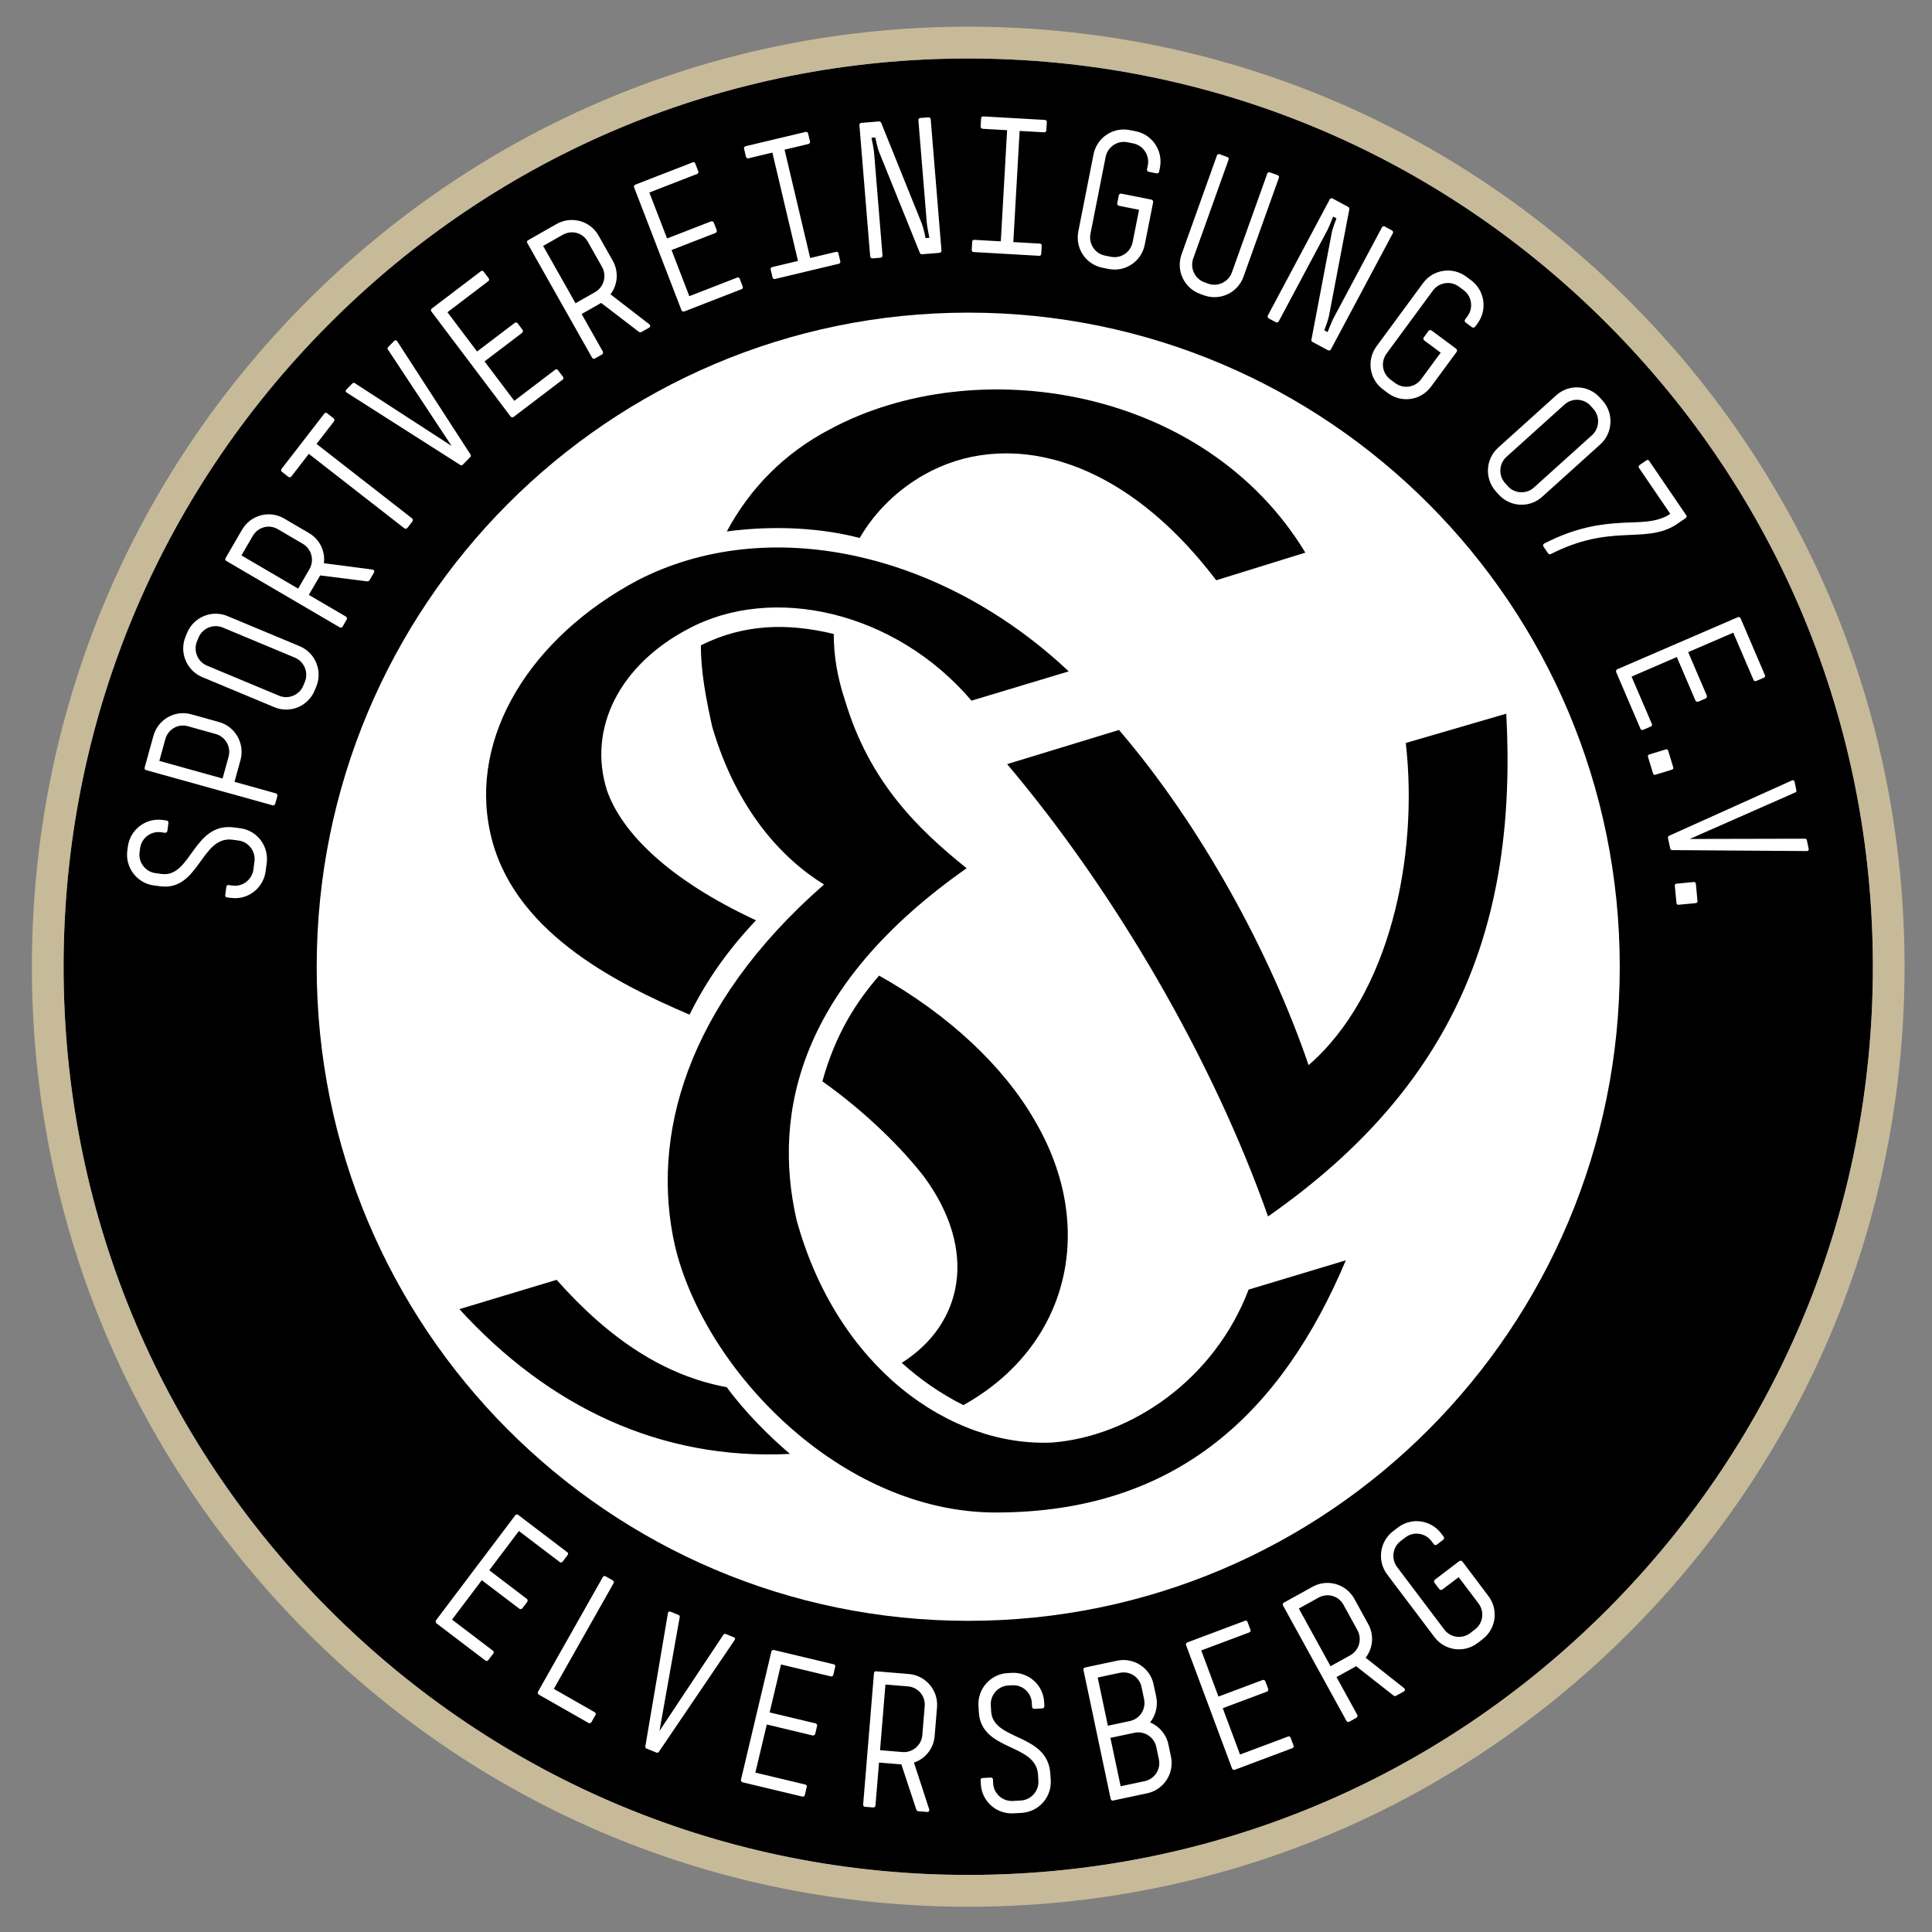
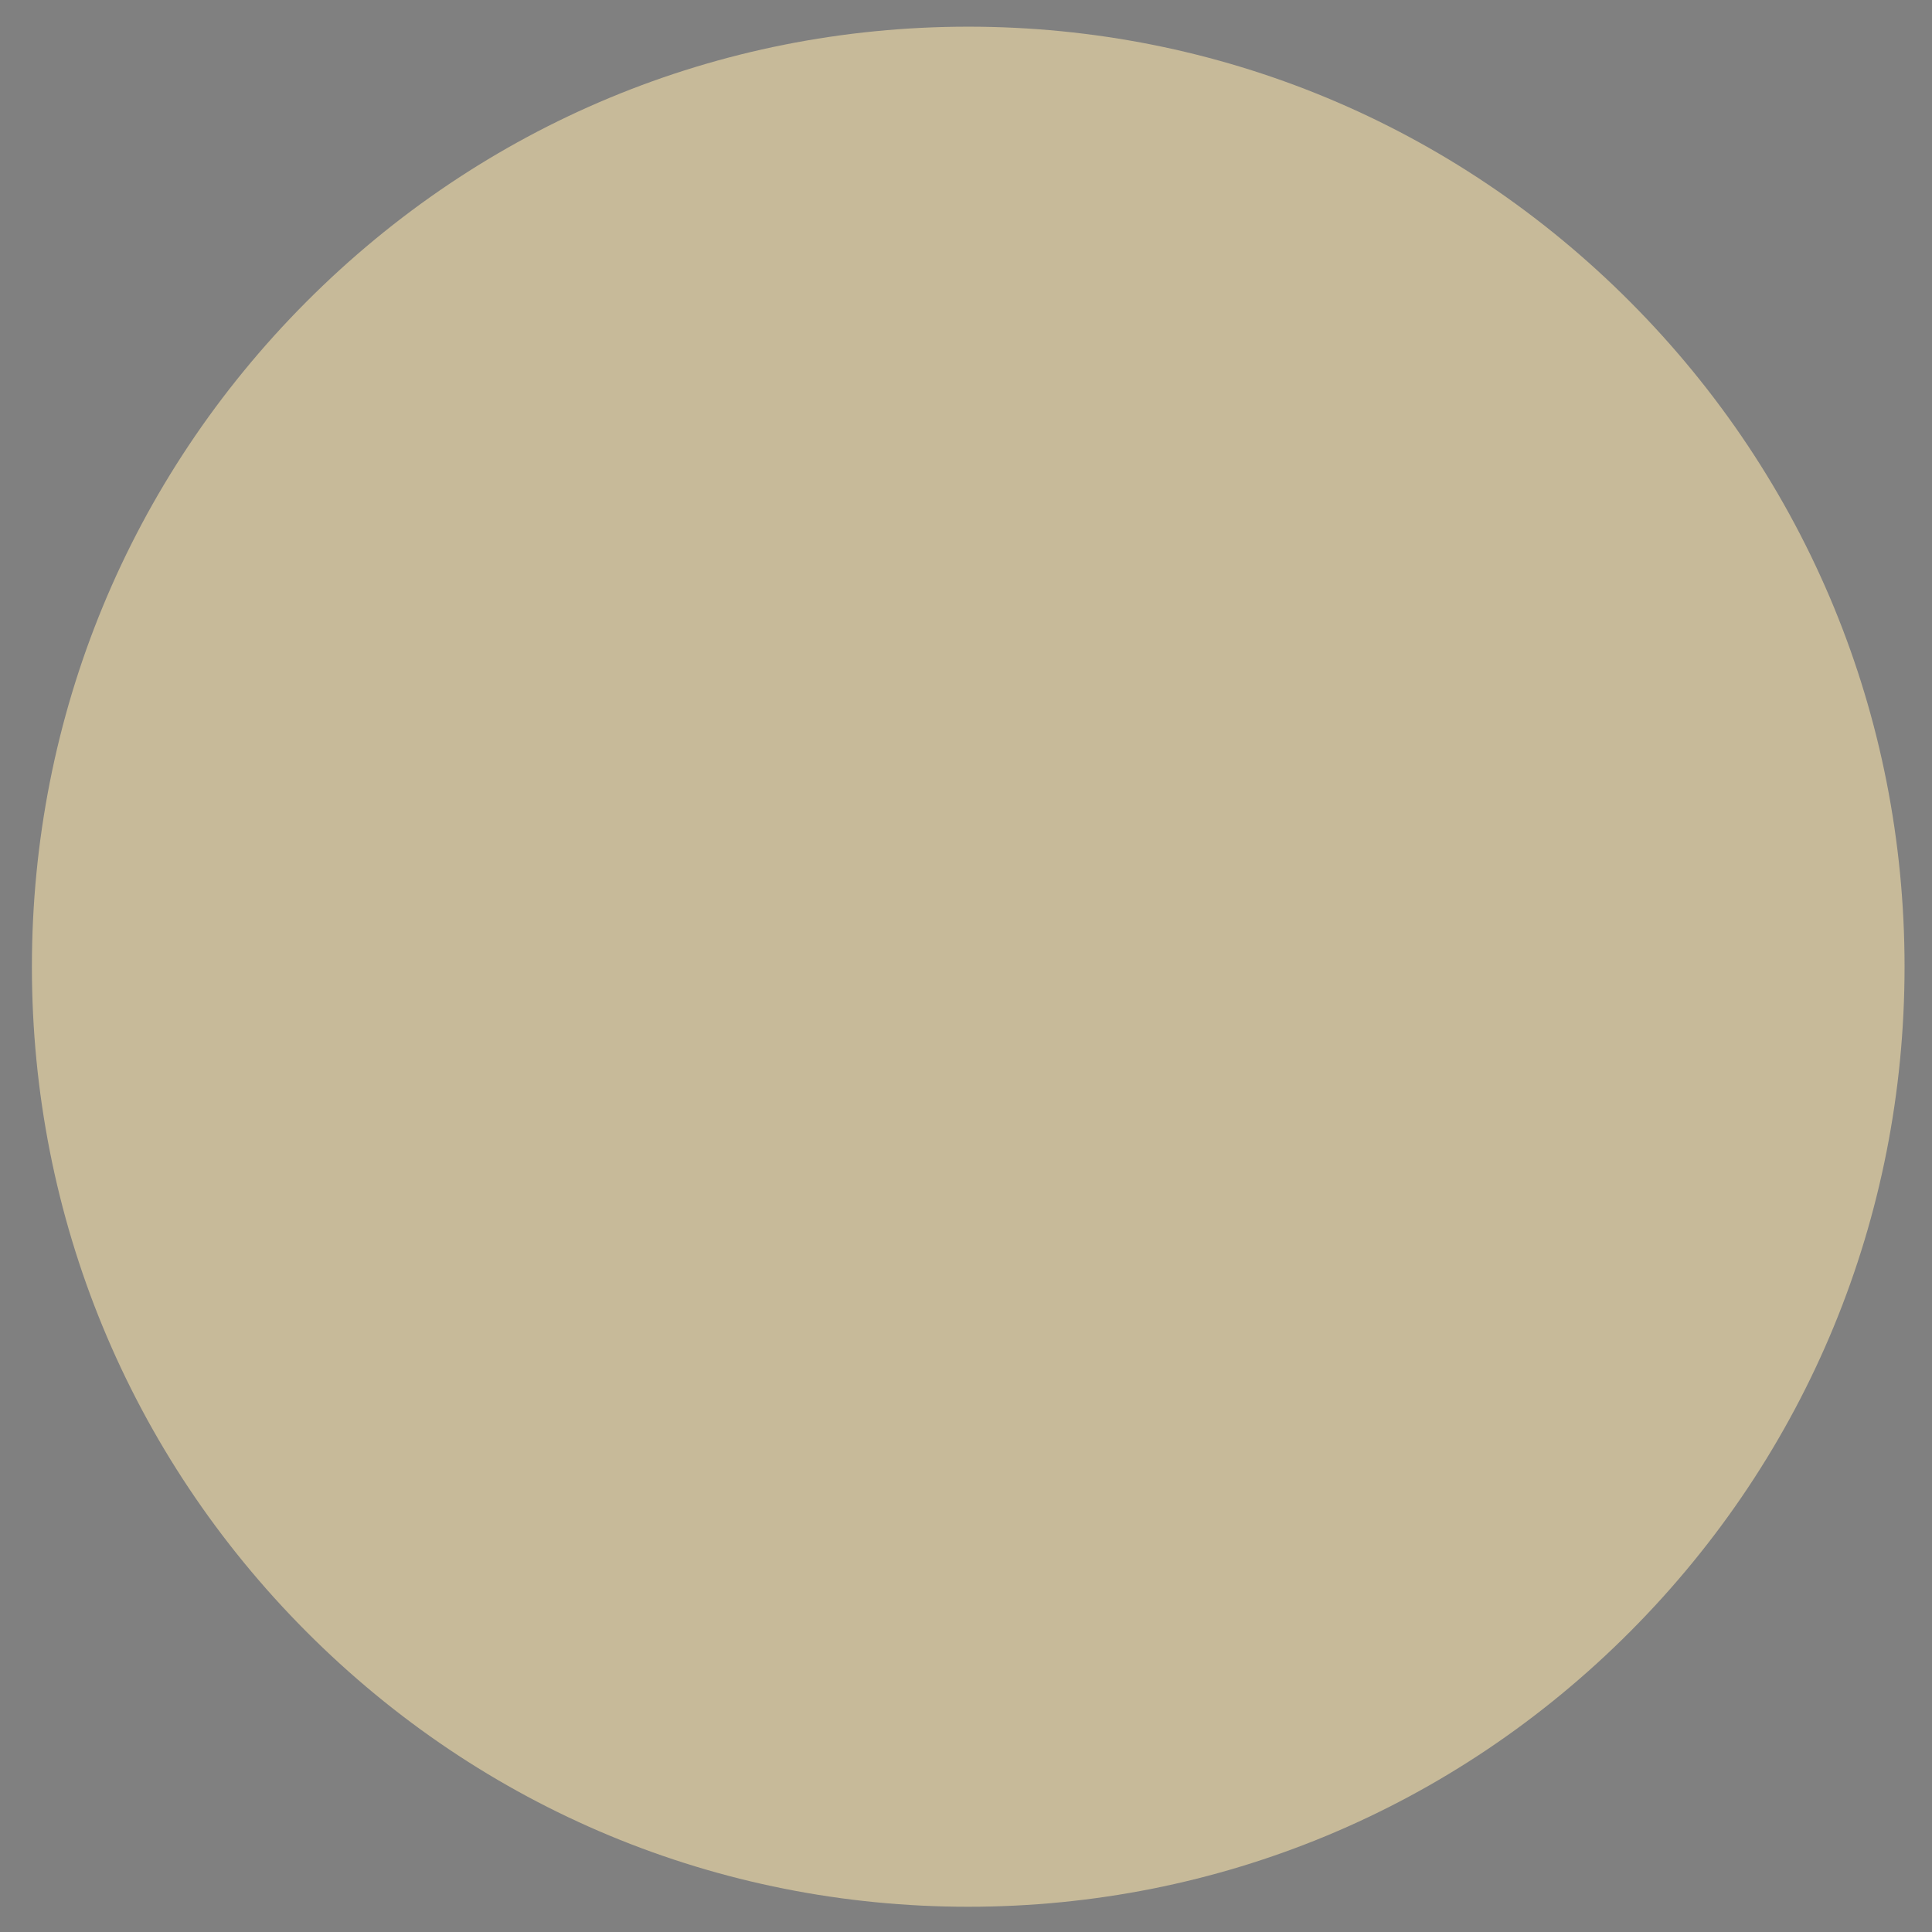
<svg xmlns="http://www.w3.org/2000/svg" xmlns:xlink="http://www.w3.org/1999/xlink" width="550" height="550" version="1.2" viewBox="0 0 412.5 412.5">
  <rect x="0" y="0" width="412.5" height="412.5" fill="#808080" stroke="none" />
  <defs>
    <symbol id="glyph1-14" overflow="visible" />
    <symbol id="glyph2-4" overflow="visible" />
    <clipPath>
      <path d="m0.27 1h234.34v2h-234.34z" />
    </clipPath>
    <clipPath id="clip3">
      <rect width="235" height="4" />
    </clipPath>
    <g clip-path="url(#clip3)" />
    <clipPath>
      <path d="m0.27 1h234.34v3h-234.34z" />
    </clipPath>
    <clipPath id="clip5">
      <rect width="235" height="5" />
    </clipPath>
    <g clip-path="url(#clip5)" />
    <clipPath>
      <path d="m0.27 1h234.34v3h-234.34z" />
    </clipPath>
    <clipPath id="clip7">
-       <rect width="235" height="5" />
-     </clipPath>
+       </clipPath>
    <g clip-path="url(#clip7)" />
    <clipPath>
      <path d="m0.27 1h234.34v2h-234.34z" />
    </clipPath>
    <clipPath id="clip9">
      <rect width="235" height="4" />
    </clipPath>
    <g clip-path="url(#clip9)" />
    <clipPath>
-       <path d="m0.27 1h80.141v2h-80.141z" />
-     </clipPath>
+       </clipPath>
    <clipPath id="clip11">
      <rect width="81" height="4" />
    </clipPath>
    <g clip-path="url(#clip11)" />
  </defs>
  <g>
    <g>
      <use x="513.909" y="140.458" width="100%" height="100%" xlink:href="#glyph1-14" />
    </g>
    <g fill="#c7ba99">
      <use x="338.759" y="200.458" width="100%" height="100%" xlink:href="#glyph2-4" />
    </g>
    <g fill="#c7ba99">
      <use x="476.274" y="260.457" width="100%" height="100%" xlink:href="#glyph2-4" />
    </g>
  </g>
  <g transform="matrix(1.266 0 0 1.271 -923.66 -201)" stroke-width=".788">
    <path d="m892.88 167.97c-40.754 0-79.066 15.871-107.88 44.688-28.816 28.816-44.688 67.129-44.688 107.88 0 40.754 15.871 79.066 44.688 107.88 28.816 28.816 67.129 44.684 107.88 44.684 40.754 0 79.066-15.867 107.88-44.684 28.816-28.816 44.688-67.129 44.688-107.88 0-40.754-15.871-79.066-44.688-107.88-28.816-28.816-67.129-44.688-107.88-44.688" />
    <g fill="#fff">
-       <path d="m892.88 430.42c-60.688 0-109.88-49.191-109.88-109.88s49.195-109.88 109.88-109.88 109.88 49.195 109.88 109.88-49.195 109.88-109.88 109.88" />
      <path d="m769.09 297.14c-6.898-0.922-7.25 8.484-12.242 7.816l-1.047-0.141c-1.688-0.223-2.898-1.809-2.676-3.496l0.094-0.699c0.227-1.684 1.812-2.898 3.496-2.672l0.703 0.094c0.156 0.019 0.367-0.113 0.395-0.305l0.18-1.367c0.027-0.191-0.141-0.375-0.301-0.395l-0.699-0.094c-2.832-0.379-5.461 1.633-5.84 4.461l-0.094 0.699c-0.379 2.832 1.633 5.465 4.465 5.844l1.051 0.137c6.613 0.883 6.898-8.527 12.242-7.816l1.016 0.137c1.688 0.227 2.898 1.812 2.668 3.527l-0.176 1.336c-0.23 1.719-1.816 2.93-3.504 2.703l-0.695-0.09c-0.191-0.027-0.344 0.113-0.367 0.305l-0.188 1.402c-0.023 0.188 0.086 0.332 0.277 0.359l0.699 0.094c2.859 0.383 5.461-1.633 5.844-4.496l0.176-1.336c0.383-2.863-1.594-5.492-4.457-5.871zm-7.262-19.008c-2.754-0.766-5.606 0.875-6.367 3.629l-1.484 5.348c-0.043 0.152 0.039 0.34 0.223 0.395l21.363 5.922c0.188 0.051 0.387-0.059 0.426-0.215l0.379-1.359c0.043-0.156-0.059-0.383-0.246-0.434l-6.984-1.938 1.008-3.648c0.766-2.754-0.867-5.637-3.617-6.398zm4.141 3.312c1.637 0.453 2.629 2.16 2.168 3.828l-1.012 3.648-10.664-2.957 1.008-3.648c0.465-1.668 2.133-2.637 3.801-2.176zm1.98-19.812c-2.637-1.098-5.699 0.168-6.797 2.805l-0.27 0.652c-1.098 2.637 0.168 5.695 2.805 6.793l12.176 5.062c2.664 1.109 5.695-0.168 6.793-2.805l0.27-0.652c1.098-2.637-0.137-5.684-2.801-6.793zm11.375 6.988c1.57 0.652 2.332 2.496 1.68 4.066l-0.273 0.652c-0.652 1.57-2.496 2.332-4.07 1.68l-12.172-5.062c-1.57-0.652-2.332-2.496-1.68-4.066l0.27-0.652c0.652-1.57 2.5-2.332 4.07-1.68zm4.891-15.863c0.254-1.969-0.68-3.996-2.508-5.062l-4.215-2.457c-2.465-1.438-5.641-0.578-7.078 1.887l-2.797 4.797c-0.078 0.137-0.051 0.344 0.117 0.438l19.152 11.168c0.164 0.098 0.383 0.039 0.465-0.098l0.711-1.223c0.082-0.137 0.039-0.383-0.125-0.48l-6.266-3.652 1.91-3.269 7.957 1c0.141 8e-3 0.289-0.055 0.371-0.191l0.742-1.277c0.145-0.25 0.016-0.473-0.254-0.52zm-3.559-3.262c1.469 0.855 1.996 2.762 1.121 4.254l-1.906 3.273-9.562-5.574 1.906-3.273c0.875-1.496 2.734-2.008 4.231-1.137zm4.09-21.945c-0.152-0.117-0.352-0.07-0.469 0.082l-7.203 9.277c-0.117 0.152-0.113 0.355 0.039 0.473l1.113 0.867c0.156 0.117 0.379 0.09 0.496-0.062l2.953-3.801 16.117 12.512c0.152 0.117 0.398 0.066 0.516-0.09l0.824-1.062c0.121-0.152 0.109-0.402-0.043-0.52l-16.117-12.512 2.953-3.805c0.117-0.148 0.086-0.375-0.066-0.492zm11.82-12.094c-0.113-0.203-0.34-0.203-0.5-0.043l-1.012 1.027c-0.09 0.09-0.156 0.25-0.066 0.387l10.762 16.223-16.355-10.562c-0.137-0.09-0.293-0.023-0.383 0.07l-1.016 1.027c-0.156 0.156-0.156 0.387 0.047 0.496l19.152 12.16c0.137 0.09 0.316 0.09 0.43-0.023l1.285-1.305c0.113-0.109 0.113-0.293 0.023-0.43zm27.113 4.856c-0.117-0.156-0.297-0.18-0.453-0.066l-6.902 5.231-5.019-6.625 6.344-4.801c0.129-0.098 0.188-0.344 0.07-0.496l-0.832-1.098c-0.117-0.152-0.367-0.168-0.496-0.07l-6.344 4.805-4.996-6.598 6.906-5.231c0.152-0.117 0.156-0.32 0.043-0.477l-0.852-1.125c-0.117-0.152-0.297-0.18-0.449-0.062l-8.289 6.277c-0.129 0.094-0.203 0.312-0.086 0.469l13.383 17.672c0.113 0.156 0.363 0.164 0.492 0.07l8.289-6.277c0.152-0.117 0.16-0.32 0.043-0.473zm8.871-12.727c1.211-1.574 1.426-3.797 0.383-5.641l-2.406-4.242c-1.41-2.481-4.586-3.336-7.07-1.93l-4.828 2.738c-0.141 0.082-0.215 0.27-0.121 0.438l10.938 19.285c0.094 0.168 0.312 0.23 0.453 0.148l1.227-0.695c0.141-0.078 0.227-0.312 0.133-0.48l-3.578-6.309 3.293-1.867 6.375 4.867c0.121 0.082 0.281 0.102 0.418 0.023l1.285-0.727c0.25-0.145 0.25-0.402 0.043-0.578zm-1.434-4.609c0.84 1.477 0.336 3.387-1.172 4.242l-3.293 1.867-5.461-9.629 3.297-1.867c1.504-0.855 3.371-0.363 4.227 1.145zm23.219 1.977c-0.07-0.18-0.234-0.254-0.414-0.184l-8.078 3.129-3-7.75 7.418-2.871c0.148-0.059 0.27-0.281 0.203-0.457l-0.5-1.289c-0.07-0.18-0.305-0.258-0.457-0.199l-7.418 2.871-2.988-7.719 8.078-3.129c0.18-0.066 0.242-0.266 0.172-0.441l-0.512-1.316c-0.07-0.184-0.234-0.254-0.414-0.184l-9.695 3.75c-0.148 0.059-0.281 0.25-0.211 0.43l8.004 20.672c0.07 0.18 0.309 0.262 0.457 0.203l9.695-3.754c0.18-0.07 0.238-0.266 0.172-0.445zm16.648-4.266c-0.043-0.188-0.199-0.281-0.387-0.238l-4.371 1.039-4.32-18.199 4.027-0.957c0.188-0.043 0.305-0.238 0.262-0.426l-0.328-1.371c-0.043-0.188-0.227-0.273-0.414-0.23l-10.113 2.398c-0.188 0.047-0.316 0.207-0.27 0.395l0.324 1.375c0.043 0.188 0.238 0.305 0.426 0.262l4.027-0.957 4.32 18.199-4.371 1.039c-0.188 0.043-0.281 0.199-0.238 0.383l0.32 1.344c0.043 0.188 0.207 0.312 0.395 0.27l10.797-2.566c0.188-0.043 0.277-0.227 0.234-0.418zm15.566-22.547c-0.016-0.191-0.219-0.305-0.379-0.289l-1.406 0.113c-0.129 0.012-0.309 0.156-0.293 0.348l1.422 17.266c0.059 0.703 0.375 2.191 0.434 2.508l-0.641 0.055c-0.059-0.32-0.375-1.805-0.656-2.492l-6.832-16.883c-0.082-0.188-0.277-0.234-0.375-0.227l-2.973 0.246c-0.16 0.012-0.34 0.156-0.324 0.348l1.82 22.094c0.016 0.191 0.223 0.336 0.383 0.324l1.406-0.117c0.129-0.012 0.309-0.188 0.289-0.379l-1.422-17.266c-0.055-0.672-0.375-2.191-0.434-2.508l0.641-0.051c0.059 0.316 0.379 1.836 0.656 2.488l6.871 16.945c0.074 0.156 0.207 0.207 0.336 0.195l2.973-0.242c0.16-0.016 0.34-0.188 0.324-0.383zm18.723 21.262c0.012-0.191-0.109-0.324-0.305-0.336l-4.484-0.258 1.066-18.672 4.133 0.234c0.191 0.012 0.363-0.141 0.371-0.332l0.082-1.41c0.012-0.191-0.145-0.328-0.336-0.34l-10.375-0.59c-0.195-0.012-0.359 0.105-0.371 0.297l-0.082 1.41c-8e-3 0.195 0.141 0.363 0.332 0.375l4.133 0.234-1.062 18.672-4.484-0.254c-0.195-0.012-0.328 0.109-0.34 0.301l-0.078 1.379c-0.012 0.191 0.105 0.359 0.301 0.371l11.082 0.633c0.191 8e-3 0.328-0.145 0.34-0.336zm18.797-7.309c0.035-0.188-0.121-0.383-0.309-0.422l-5.039-0.996c-0.188-0.039-0.406 0.082-0.445 0.27l-0.266 1.355c-0.039 0.188 0.117 0.383 0.309 0.418l3.367 0.668-1.082 5.445c-0.328 1.668-1.957 2.785-3.656 2.449l-1.008-0.199c-1.699-0.34-2.777-1.992-2.445-3.66l2.562-12.934c0.324-1.637 1.957-2.785 3.656-2.449l1.008 0.199c1.699 0.34 2.769 2.023 2.449 3.66l-0.141 0.691c-0.035 0.188 0.09 0.379 0.277 0.414l1.324 0.262c0.188 0.039 0.41-0.082 0.445-0.27l0.137-0.691c0.555-2.805-1.254-5.551-4.086-6.109l-1.008-0.199c-2.832-0.562-5.555 1.285-6.109 4.086l-2.562 12.938c-0.562 2.832 1.258 5.547 4.09 6.106l1.008 0.199c2.832 0.562 5.547-1.254 6.106-4.086zm21.211-4.106c0.066-0.184-0.043-0.355-0.223-0.422l-1.297-0.465c-0.184-0.066-0.375 0-0.441 0.18l-5.977 16.637c-0.574 1.602-2.379 2.453-3.981 1.879l-0.664-0.238c-1.602-0.574-2.453-2.379-1.875-3.981l5.973-16.637c0.066-0.184-0.039-0.359-0.223-0.422l-1.297-0.469c-0.184-0.062-0.379 4e-3 -0.441 0.184l-5.977 16.637c-0.977 2.719 0.449 5.684 3.133 6.648l0.664 0.238c2.691 0.965 5.676-0.414 6.652-3.133zm19.223 9.312c0.09-0.168-0.019-0.375-0.16-0.449l-1.242-0.668c-0.113-0.059-0.344-0.035-0.438 0.133l-8.176 15.273c-0.332 0.621-0.875 2.043-1 2.34l-0.562-0.301c0.121-0.301 0.664-1.719 0.801-2.449l3.426-17.887c0.035-0.199-0.105-0.348-0.191-0.395l-2.629-1.406c-0.141-0.078-0.371-0.055-0.465 0.113l-10.461 19.547c-0.094 0.168 0 0.402 0.145 0.477l1.242 0.664c0.113 0.062 0.359 0.012 0.449-0.156l8.18-15.273c0.316-0.594 0.875-2.043 1-2.34l0.562 0.301c-0.121 0.297-0.68 1.746-0.801 2.445l-3.43 17.961c-0.019 0.172 0.066 0.289 0.18 0.352l2.629 1.406c0.141 0.078 0.387 0.027 0.477-0.145zm10.762 19.934c0.113-0.156 0.055-0.398-0.102-0.512l-4.129-3.051c-0.156-0.117-0.402-0.102-0.52 0.055l-0.82 1.109c-0.113 0.156-0.055 0.398 0.102 0.512l2.762 2.039-3.297 4.465c-1.012 1.371-2.961 1.684-4.356 0.656l-0.824-0.609c-1.395-1.031-1.664-2.984-0.652-4.356l7.832-10.605c0.992-1.34 2.961-1.684 4.352-0.656l0.828 0.613c1.395 1.027 1.645 3.008 0.652 4.352l-0.418 0.566c-0.113 0.156-0.082 0.379 0.074 0.496l1.082 0.801c0.156 0.113 0.406 0.098 0.52-0.059l0.422-0.566c1.695-2.297 1.23-5.551-1.094-7.269l-0.828-0.609c-2.32-1.715-5.57-1.203-7.266 1.094l-7.836 10.605c-1.715 2.324-1.23 5.555 1.094 7.269l0.828 0.609c2.32 1.715 5.551 1.23 7.266-1.094zm24.215 15.559c2.121-1.906 2.301-5.215 0.395-7.34l-0.473-0.523c-1.91-2.125-5.215-2.305-7.34-0.395l-9.809 8.809c-2.152 1.93-2.305 5.215-0.395 7.34l0.469 0.523c1.906 2.125 5.191 2.324 7.34 0.398zm-11.207 7.258c-1.262 1.137-3.258 1.031-4.394-0.234l-0.469-0.527c-1.137-1.262-1.031-3.258 0.234-4.394l9.812-8.809c1.262-1.137 3.258-1.027 4.394 0.234l0.469 0.527c1.137 1.266 1.031 3.258-0.234 4.394zm25.625 5.109c0.156-0.109 0.191-0.289 0.082-0.445l-6.27-9.164c-0.109-0.156-0.285-0.191-0.445-0.082l-1.164 0.797c-0.16 0.109-0.219 0.305-0.109 0.465l5.289 7.731c-2.305 1.578-5.422 1.34-8.105 1.504-3.449 0.184-7.699 0.684-13.164 3.488-0.176 0.082-0.246 0.324-0.117 0.508l0.777 1.141c0.094 0.133 0.289 0.191 0.465 0.109 4.996-2.527 8.918-2.992 12.152-3.148 3.176-0.188 6.398-0.023 9.152-1.906zm-5.891 35.023c0.176-0.078 0.242-0.246 0.168-0.422l-3.422-7.957 7.629-3.285 3.144 7.309c0.066 0.148 0.289 0.262 0.465 0.188l1.27-0.547c0.176-0.074 0.246-0.316 0.184-0.465l-3.144-7.309 7.601-3.269 3.426 7.957c0.074 0.176 0.274 0.23 0.449 0.152l1.297-0.555c0.18-0.078 0.246-0.246 0.168-0.422l-4.106-9.551c-0.066-0.145-0.258-0.273-0.438-0.195l-20.363 8.762c-0.176 0.074-0.246 0.316-0.184 0.461l4.106 9.551c0.078 0.176 0.277 0.23 0.453 0.156zm3.578 7.25c0.156-0.047 0.246-0.219 0.199-0.375l-0.863-2.832c-0.047-0.156-0.219-0.246-0.375-0.199l-2.828 0.863c-0.156 0.047-0.25 0.215-0.203 0.375l0.863 2.828c0.047 0.156 0.219 0.25 0.375 0.199zm22.723 13.676c0.234 0.016 0.355-0.176 0.309-0.395l-0.297-1.414c-0.027-0.125-0.121-0.27-0.285-0.266l-19.469 0.043 17.824-7.828c0.152-0.066 0.18-0.234 0.152-0.359l-0.297-1.414c-0.047-0.219-0.238-0.344-0.441-0.234l-20.699 9.289c-0.148 0.066-0.25 0.215-0.215 0.375l0.379 1.789c0.031 0.156 0.184 0.254 0.348 0.254zm-18.711 8.742c0.164-0.016 0.285-0.164 0.27-0.328l-0.277-2.945c-0.019-0.164-0.168-0.285-0.332-0.27l-2.945 0.281c-0.16 0.016-0.285 0.164-0.27 0.328l0.281 2.941c0.016 0.164 0.164 0.289 0.328 0.273z" />
-       <path d="m812.79 435.89c0.117-0.152 0.09-0.332-0.062-0.449l-6.902-5.231 5.016-6.621 6.344 4.805c0.125 0.094 0.379 0.086 0.492-0.07l0.836-1.098c0.113-0.152 0.059-0.398-0.07-0.496l-6.34-4.805 4.996-6.598 6.906 5.23c0.152 0.117 0.352 0.066 0.469-0.086l0.852-1.125c0.117-0.152 0.094-0.332-0.062-0.449l-8.285-6.277c-0.125-0.098-0.355-0.109-0.473 0.043l-13.387 17.668c-0.117 0.152-0.062 0.398 0.066 0.496l8.285 6.277c0.152 0.117 0.352 0.066 0.469-0.09zm17.242 10.328c0.094-0.168 0.019-0.359-0.148-0.453l-6.891-3.914 10.086-17.77c0.098-0.168-8e-3 -0.375-0.176-0.473l-1.172-0.664c-0.168-0.094-0.371-0.062-0.465 0.105l-10.945 19.277c-0.094 0.168-0.035 0.387 0.133 0.484l8.398 4.766c0.168 0.094 0.387 0.035 0.48-0.133zm23.453-12.57c0.145-0.184 0.055-0.391-0.152-0.477l-1.34-0.539c-0.121-0.047-0.293-0.047-0.383 0.09l-10.801 16.195 3.418-19.164c0.031-0.16-0.094-0.281-0.211-0.328l-1.34-0.539c-0.211-0.082-0.418 4e-3 -0.441 0.238l-3.809 22.363c-0.027 0.16 0.043 0.328 0.191 0.387l1.695 0.684c0.148 0.059 0.316-0.012 0.406-0.148zm12.16 24.66c0.047-0.188-0.047-0.344-0.234-0.387l-8.43-2.008 1.926-8.082 7.738 1.844c0.156 0.035 0.383-0.074 0.426-0.266l0.32-1.34c0.043-0.188-0.105-0.387-0.262-0.426l-7.742-1.84 1.918-8.055 8.426 2.008c0.188 0.043 0.352-0.082 0.395-0.27l0.328-1.375c0.043-0.188-0.051-0.34-0.238-0.387l-10.113-2.406c-0.156-0.035-0.371 0.043-0.418 0.23l-5.133 21.566c-0.043 0.188 0.109 0.387 0.262 0.426l10.113 2.406c0.188 0.043 0.348-0.082 0.395-0.27zm18.082-4.078c1.883-0.617 3.316-2.332 3.488-4.445l0.402-4.859c0.234-2.844-1.91-5.34-4.754-5.574l-5.531-0.457c-0.16-0.016-0.332 0.098-0.348 0.293l-1.824 22.094c-0.019 0.191 0.129 0.363 0.289 0.375l1.406 0.117c0.16 0.012 0.363-0.129 0.379-0.32l0.602-7.227 3.769 0.309 2.527 7.617c0.051 0.133 0.172 0.238 0.332 0.25l1.473 0.121c0.285 0.027 0.434-0.188 0.359-0.453zm1.41-4.617c-0.141 1.695-1.633 2.988-3.356 2.848l-3.773-0.312 0.91-11.031 3.773 0.312c1.727 0.141 2.988 1.598 2.848 3.324zm21.594 6.559c-0.395-6.953-9.695-5.519-9.984-10.547l-0.062-1.059c-0.094-1.699 1.234-3.188 2.93-3.285l0.707-0.039c1.695-0.098 3.188 1.23 3.281 2.93l0.043 0.703c8e-3 0.16 0.18 0.344 0.371 0.332l1.379-0.078c0.191-0.012 0.34-0.211 0.332-0.371l-0.043-0.707c-0.16-2.852-2.633-5.055-5.484-4.891l-0.703 0.039c-2.852 0.164-5.059 2.637-4.894 5.484l0.062 1.059c0.383 6.664 9.68 5.168 9.988 10.547l0.059 1.027c0.098 1.695-1.234 3.188-2.961 3.285l-1.348 0.078c-1.73 0.098-3.219-1.23-3.316-2.926l-0.039-0.707c-0.012-0.191-0.18-0.312-0.371-0.301l-1.41 0.082c-0.191 0.012-0.312 0.145-0.301 0.34l0.039 0.703c0.164 2.883 2.637 5.055 5.519 4.891l1.344-0.078c2.883-0.164 5.09-2.606 4.926-5.488zm19.91-4.981c-0.367-1.727-1.57-3.078-3.082-3.711 0.93-1.18 1.355-2.746 1.016-4.348l-0.434-2.039c-0.59-2.793-3.359-4.57-6.156-3.977l-5.426 1.148c-0.16 0.035-0.289 0.191-0.25 0.383l4.594 21.688c0.039 0.188 0.23 0.312 0.387 0.277l5.773-1.223c2.824-0.598 4.602-3.367 4.008-6.16zm-4.106-7.625c0.355 1.695-0.707 3.328-2.402 3.688l-3.703 0.785-1.715-8.098 3.703-0.785c1.695-0.359 3.324 0.676 3.684 2.367zm2.496 10.098c0.359 1.691-0.707 3.328-2.398 3.688l-4.051 0.855-1.723-8.129 4.051-0.855c1.695-0.359 3.336 0.738 3.688 2.398zm22.215-3.625c-0.07-0.18-0.234-0.258-0.414-0.188l-8.113 3.031-2.91-7.785 7.453-2.785c0.148-0.055 0.273-0.273 0.207-0.453l-0.484-1.293c-0.066-0.18-0.305-0.262-0.453-0.207l-7.453 2.785-2.898-7.75 8.113-3.035c0.18-0.066 0.246-0.262 0.176-0.441l-0.492-1.324c-0.066-0.18-0.234-0.254-0.414-0.188l-9.734 3.641c-0.152 0.055-0.289 0.242-0.223 0.426l7.766 20.762c0.066 0.184 0.305 0.266 0.453 0.207l9.738-3.637c0.18-0.07 0.242-0.266 0.176-0.445zm12.652-13.426c1.23-1.559 1.473-3.781 0.449-5.633l-2.356-4.269c-1.383-2.5-4.547-3.394-7.047-2.012l-4.859 2.68c-0.141 0.078-0.219 0.27-0.129 0.438l10.711 19.41c0.094 0.168 0.312 0.23 0.453 0.152l1.234-0.68c0.141-0.078 0.234-0.312 0.141-0.48l-3.504-6.348 3.312-1.828 6.32 4.941c0.117 0.078 0.277 0.102 0.418 0.023l1.289-0.711c0.254-0.141 0.258-0.398 0.051-0.578zm-1.379-4.625c0.824 1.488 0.297 3.391-1.223 4.227l-3.312 1.828-5.348-9.691 3.316-1.828c1.516-0.836 3.375-0.324 4.211 1.195zm17.691-11.547c-0.117-0.152-0.367-0.164-0.523-0.047l-4.09 3.098c-0.152 0.117-0.211 0.359-0.094 0.516l0.832 1.098c0.117 0.152 0.367 0.164 0.52 0.047l2.738-2.07 3.352 4.422c1.027 1.355 0.777 3.316-0.602 4.359l-0.82 0.621c-1.379 1.047-3.332 0.754-4.356-0.602l-7.965-10.508c-1.008-1.328-0.781-3.312 0.602-4.359l0.816-0.621c1.383-1.047 3.352-0.727 4.359 0.602l0.43 0.562c0.113 0.152 0.34 0.184 0.492 0.066l1.074-0.812c0.152-0.117 0.211-0.359 0.094-0.516l-0.426-0.562c-1.727-2.273-4.981-2.746-7.281-1.004l-0.82 0.621c-2.301 1.746-2.727 5.008-1.004 7.281l7.965 10.512c1.742 2.301 4.981 2.746 7.281 1.004l0.816-0.621c2.305-1.746 2.75-4.981 1.004-7.281z" />
    </g>
-     <path d="m862.82 402.38c-21.863 1.094-40.723-7.926-55.754-24.32l16.398-4.922c9.02 10.113 18.312 16.125 28.695 18.035 3.008 4.102 7.106 8.203 10.66 11.207m29.242-8.199c17.766-9.84 22.684-29.789 12.023-47.828-5.191-9.016-14.48-17.766-26.234-24.32-3.824 4.371-7.379 9.836-9.566 17.762 7.379 5.195 13.664 11.48 17.219 16.125 9.02 12.297 6.559 24.598-3.828 31.156 3.008 2.734 6.562 5.195 10.387 7.106m5.465 18.039c-26.234 0-49.191-24.051-54.113-44.82-4.098-18.039 1.641-40.176 25.145-60.672-7.106-4.375-14.758-12.574-18.859-26.512-1.09-4.922-1.91-9.293-1.91-13.668 7.106-3.551 14.484-3.824 22.41-1.91 0 3.551 0.547 7.106 1.914 11.203 4.098 13.668 12.297 21.594 20.496 28.152-28.148 19.676-32.797 40.996-28.695 59.031 6.832 24.871 25.961 38.262 43.18 37.441 13.395-1.09 27.332-10.656 33.07-25.688l16.398-4.922c-10.66 25.145-28.152 42.363-59.035 42.363m-51.652-83.633c-12.844-5.465-30.062-14.211-33.617-30.605-3.551-16.125 6.832-32.797 24.871-42.363 21.863-11.207 51.109-4.918 72.699 15.305l-16.398 4.918c-12.848-15.031-33.617-19.676-47.828-12.023-11.48 6.012-16.945 16.672-13.664 27.055 2.461 7.109 10.383 15.035 25.145 21.867-4.648 4.918-8.199 9.836-11.207 15.848m6.285-81.168c8.199-1.094 16.125-0.547 22.41 1.094 2.734-4.648 6.559-8.199 10.934-10.66 13.117-7.379 32.523-4.098 49.195 17.766l15.031-4.644c-16.945-27.879-55.48-33.891-80.078-20.773-7.926 4.102-13.664 10.113-17.492 17.219m47.281 39.082 18.859-5.738c13.664 15.852 25.418 37.168 31.977 56.301 13.664-11.754 18.582-34.984 16.395-54.113l16.945-4.922c1.914 35.531-8.742 62.586-40.176 84.453-9.289-26.238-25.688-54.391-44-75.98" />
-     <path d="m892.88 167.97c-40.754 0-79.066 15.871-107.88 44.688-28.816 28.816-44.688 67.129-44.688 107.88 0 40.754 15.871 79.066 44.688 107.88 28.816 28.816 67.129 44.684 107.88 44.684 40.754 0 79.066-15.867 107.88-44.684 28.816-28.816 44.688-67.129 44.688-107.88 0-40.754-15.871-79.066-44.688-107.88-28.816-28.816-67.129-44.688-107.88-44.688m0 310.48c-42.18 0-81.836-16.426-111.66-46.25-29.824-29.828-46.25-69.484-46.25-111.66 0-42.184 16.426-81.84 46.25-111.66 29.828-29.828 69.484-46.254 111.66-46.254 42.18 0 81.836 16.426 111.66 46.254 29.824 29.824 46.25 69.48 46.25 111.66 0 42.18-16.426 81.836-46.25 111.66-29.828 29.824-69.484 46.25-111.66 46.25" fill="#c7ba99" />
+     <path d="m892.88 167.97m0 310.48c-42.18 0-81.836-16.426-111.66-46.25-29.824-29.828-46.25-69.484-46.25-111.66 0-42.184 16.426-81.84 46.25-111.66 29.828-29.828 69.484-46.254 111.66-46.254 42.18 0 81.836 16.426 111.66 46.254 29.824 29.824 46.25 69.48 46.25 111.66 0 42.18-16.426 81.836-46.25 111.66-29.828 29.824-69.484 46.25-111.66 46.25" fill="#c7ba99" />
  </g>
</svg>